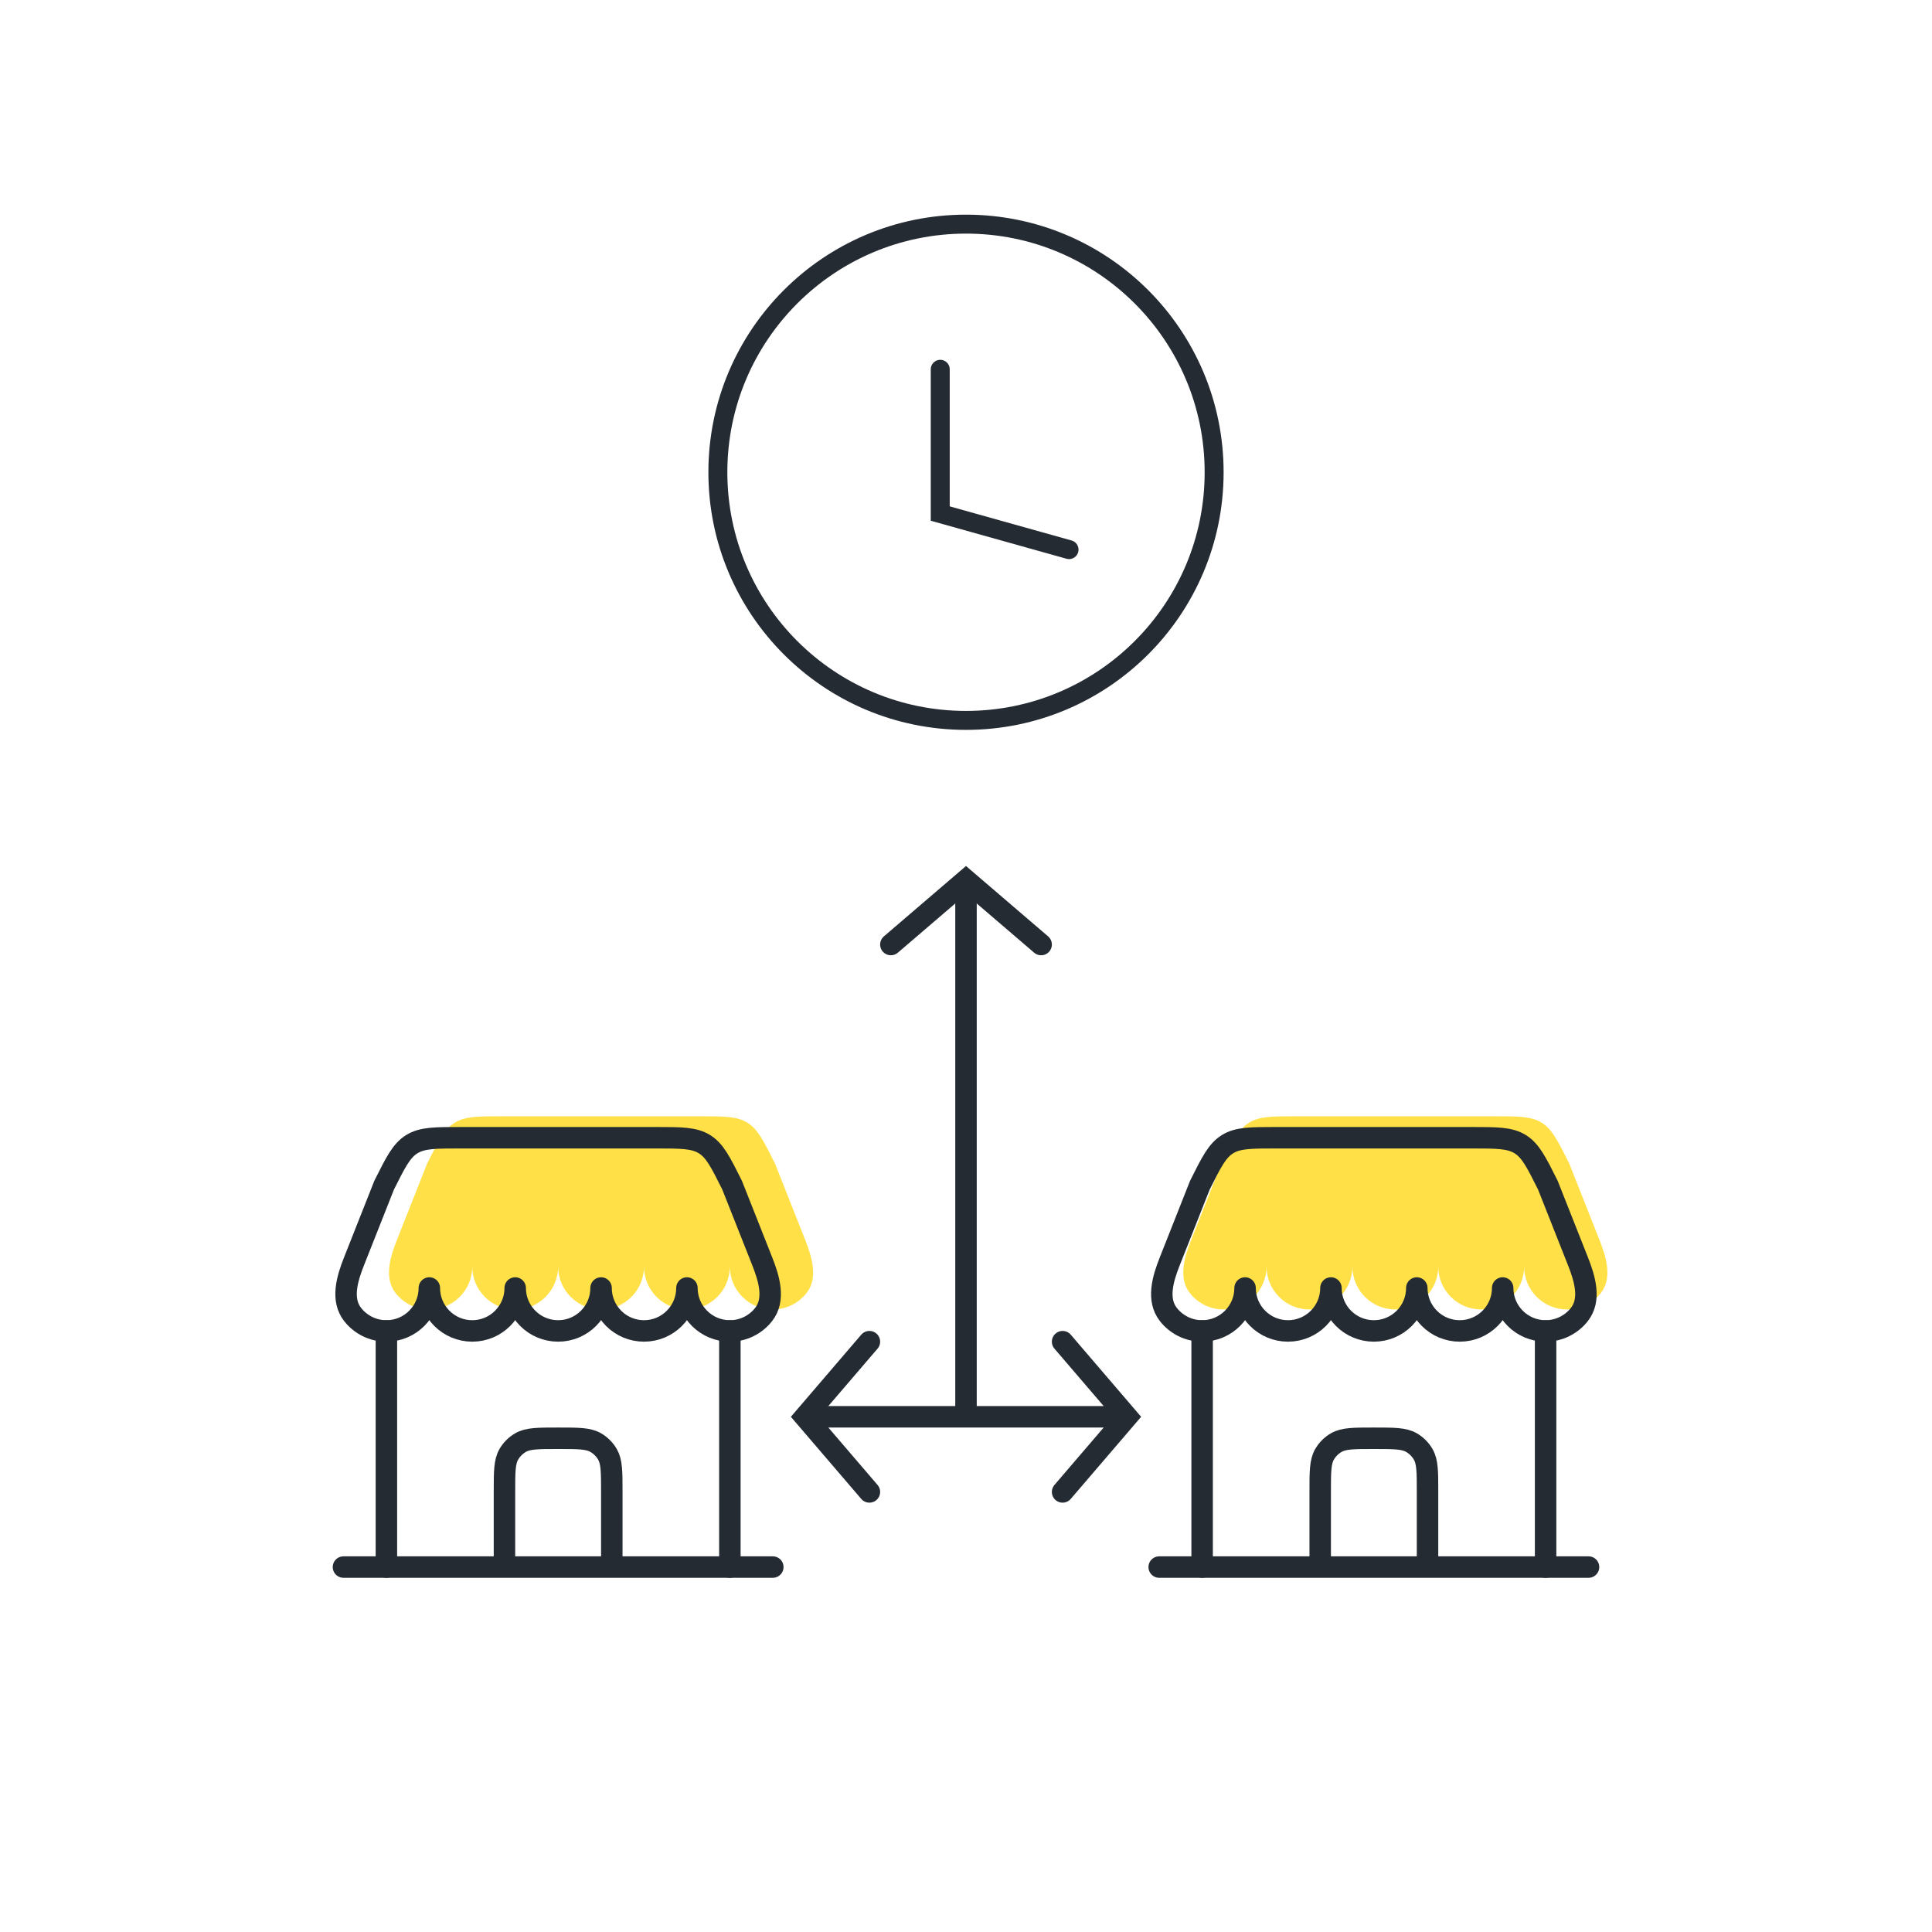
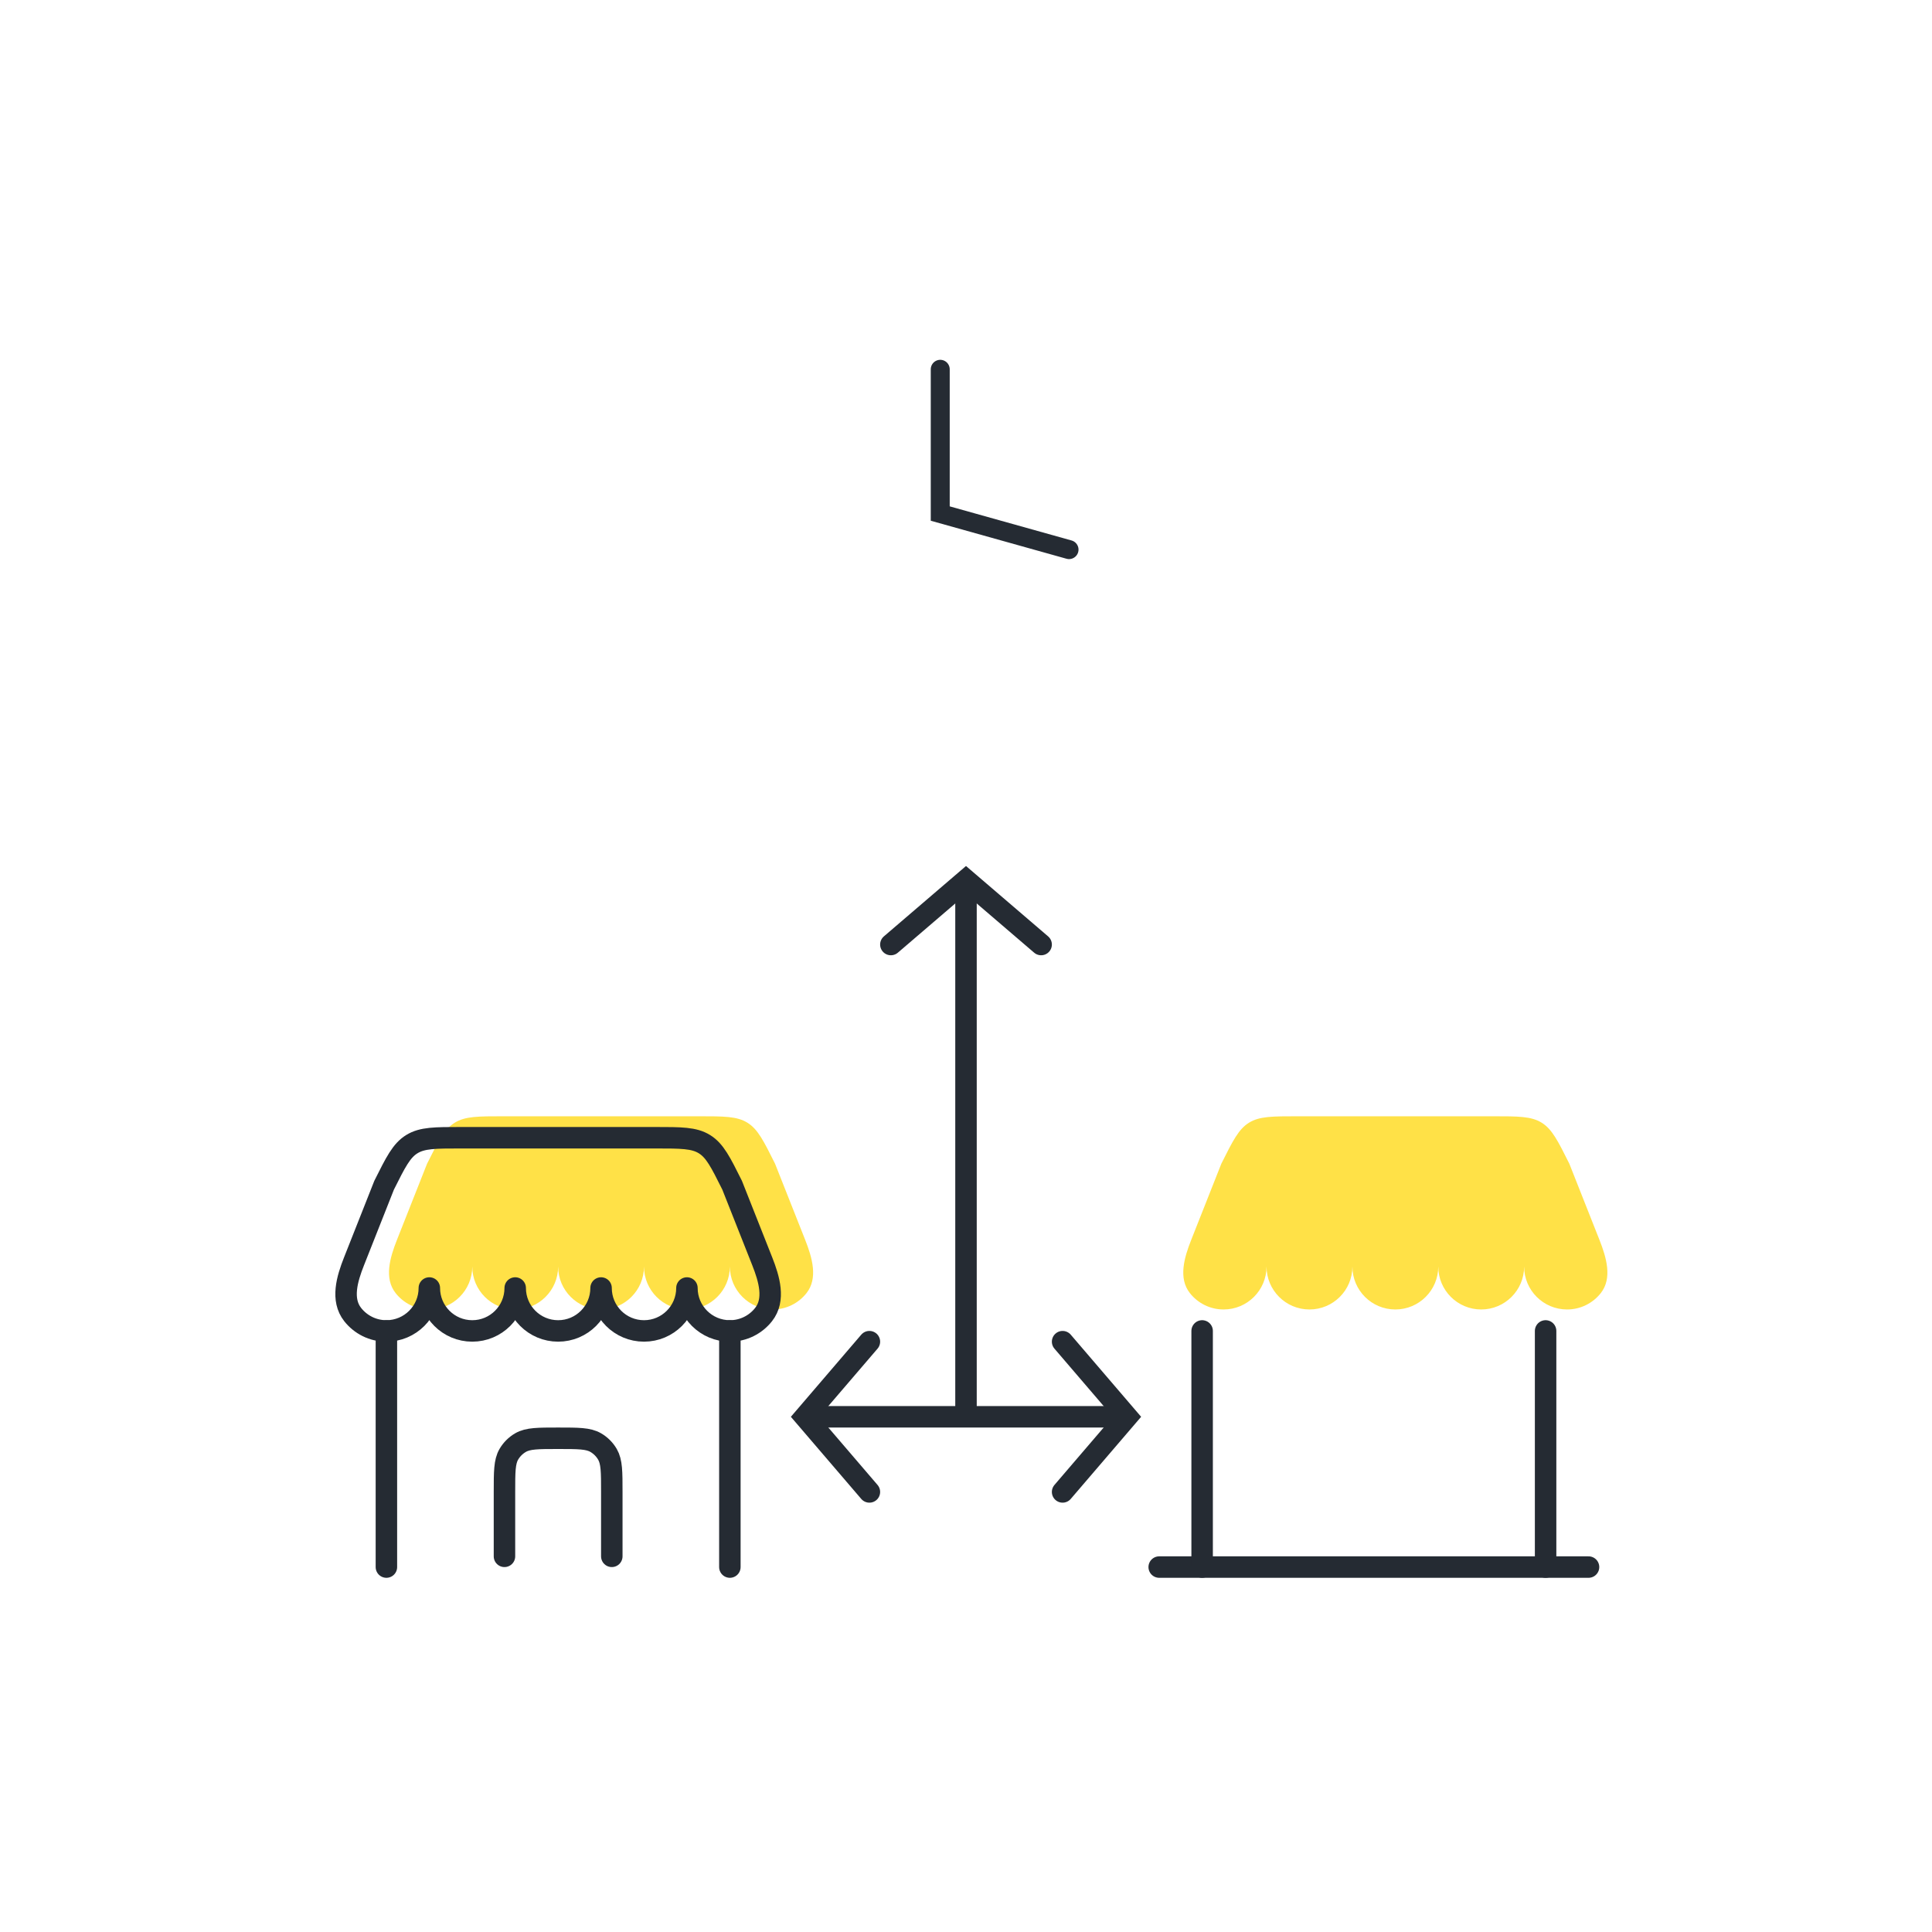
<svg xmlns="http://www.w3.org/2000/svg" width="90" height="90" viewBox="0 0 90 90" fill="none">
  <path d="M32.528 52H23.472C22.269 52 21.668 52 21.185 52.299C20.701 52.597 20.432 53.135 19.894 54.211L18.491 57.759C18.166 58.579 17.883 59.545 18.429 60.237C18.795 60.702 19.363 61 20 61C21.105 61 22 60.105 22 59C22 60.105 22.895 61 24 61C25.105 61 26 60.105 26 59C26 60.105 26.895 61 28 61C29.105 61 30 60.105 30 59C30 60.105 30.895 61 32 61C33.105 61 34 60.105 34 59C34 60.105 34.895 61 36 61C36.637 61 37.205 60.702 37.571 60.237C38.117 59.545 37.833 58.579 37.509 57.759L36.105 54.211C35.568 53.135 35.299 52.597 34.815 52.299C34.332 52 33.731 52 32.528 52Z" fill="#FFE147" />
  <path d="M69.528 52H60.472C59.269 52 58.668 52 58.185 52.299C57.701 52.597 57.432 53.135 56.894 54.211L55.491 57.759C55.166 58.579 54.883 59.545 55.429 60.237C55.795 60.702 56.363 61 57 61C58.105 61 59 60.105 59 59C59 60.105 59.895 61 61 61C62.105 61 63 60.105 63 59C63 60.105 63.895 61 65 61C66.105 61 67 60.105 67 59C67 60.105 67.895 61 69 61C70.105 61 71 60.105 71 59C71 60.105 71.895 61 73 61C73.637 61 74.205 60.702 74.571 60.237C75.117 59.545 74.833 58.579 74.509 57.759L73.106 54.211C72.568 53.135 72.299 52.597 71.815 52.299C71.332 52 70.731 52 69.528 52Z" fill="#FFE147" />
-   <path d="M36 73H16" stroke="#252B33" stroke-linecap="round" />
  <path d="M34 73V62" stroke="#252B33" stroke-linecap="round" />
  <path d="M18 73V62" stroke="#252B33" stroke-linecap="round" />
  <path d="M30.528 53H21.472C20.269 53 19.668 53 19.185 53.299C18.701 53.597 18.432 54.135 17.894 55.211L16.491 58.759C16.166 59.579 15.883 60.545 16.429 61.237C16.795 61.702 17.363 62 18 62C19.105 62 20 61.105 20 60C20 61.105 20.895 62 22 62C23.105 62 24 61.105 24 60C24 61.105 24.895 62 26 62C27.105 62 28 61.105 28 60C28 61.105 28.895 62 30 62C31.105 62 32 61.105 32 60C32 61.105 32.895 62 34 62C34.637 62 35.205 61.702 35.571 61.237C36.117 60.545 35.833 59.579 35.509 58.759L34.105 55.211C33.568 54.135 33.299 53.597 32.815 53.299C32.332 53 31.731 53 30.528 53Z" stroke="#252B33" stroke-linejoin="round" />
  <path d="M23.5 72.5V69.5C23.5 68.565 23.5 68.098 23.701 67.75C23.833 67.522 24.022 67.333 24.25 67.201C24.598 67 25.065 67 26 67C26.935 67 27.402 67 27.75 67.201C27.978 67.333 28.167 67.522 28.299 67.75C28.5 68.098 28.5 68.565 28.5 69.5V72.5" stroke="#252B33" stroke-linecap="round" />
  <path d="M74 73H54" stroke="#252B33" stroke-linecap="round" />
  <path d="M72 73V62" stroke="#252B33" stroke-linecap="round" />
  <path d="M56 73V62" stroke="#252B33" stroke-linecap="round" />
-   <path d="M68.528 53H59.472C58.269 53 57.668 53 57.185 53.299C56.701 53.597 56.432 54.135 55.894 55.211L54.491 58.759C54.166 59.579 53.883 60.545 54.429 61.237C54.795 61.702 55.363 62 56 62C57.105 62 58 61.105 58 60C58 61.105 58.895 62 60 62C61.105 62 62 61.105 62 60C62 61.105 62.895 62 64 62C65.105 62 66 61.105 66 60C66 61.105 66.895 62 68 62C69.105 62 70 61.105 70 60C70 61.105 70.895 62 72 62C72.637 62 73.205 61.702 73.571 61.237C74.117 60.545 73.833 59.579 73.509 58.759L72.106 55.211C71.568 54.135 71.299 53.597 70.815 53.299C70.332 53 69.731 53 68.528 53Z" stroke="#252B33" stroke-linejoin="round" />
-   <path d="M61.5 72.5V69.5C61.5 68.565 61.5 68.098 61.701 67.75C61.833 67.522 62.022 67.333 62.25 67.201C62.598 67 63.065 67 64 67C64.935 67 65.402 67 65.75 67.201C65.978 67.333 66.167 67.522 66.299 67.75C66.5 68.098 66.5 68.565 66.5 69.5V72.5" stroke="#252B33" stroke-linecap="round" />
  <path d="M45 41V66H38H52" stroke="#252B33" />
  <path d="M41.5 44L45 41L48.5 44" stroke="#252B33" stroke-linecap="round" />
  <path d="M40.5 69.5L37.5 66L40.5 62.5" stroke="#252B33" stroke-linecap="round" />
  <path d="M49.5 69.5L52.5 66L49.5 62.5" stroke="#252B33" stroke-linecap="round" />
-   <circle cx="45" cy="22" r="11.559" stroke="#252B33" stroke-width="0.883" />
  <path d="M43.8 17.203L43.8 23.923L49.8 25.603" stroke="#252B33" stroke-width="0.883" stroke-linecap="round" />
</svg>